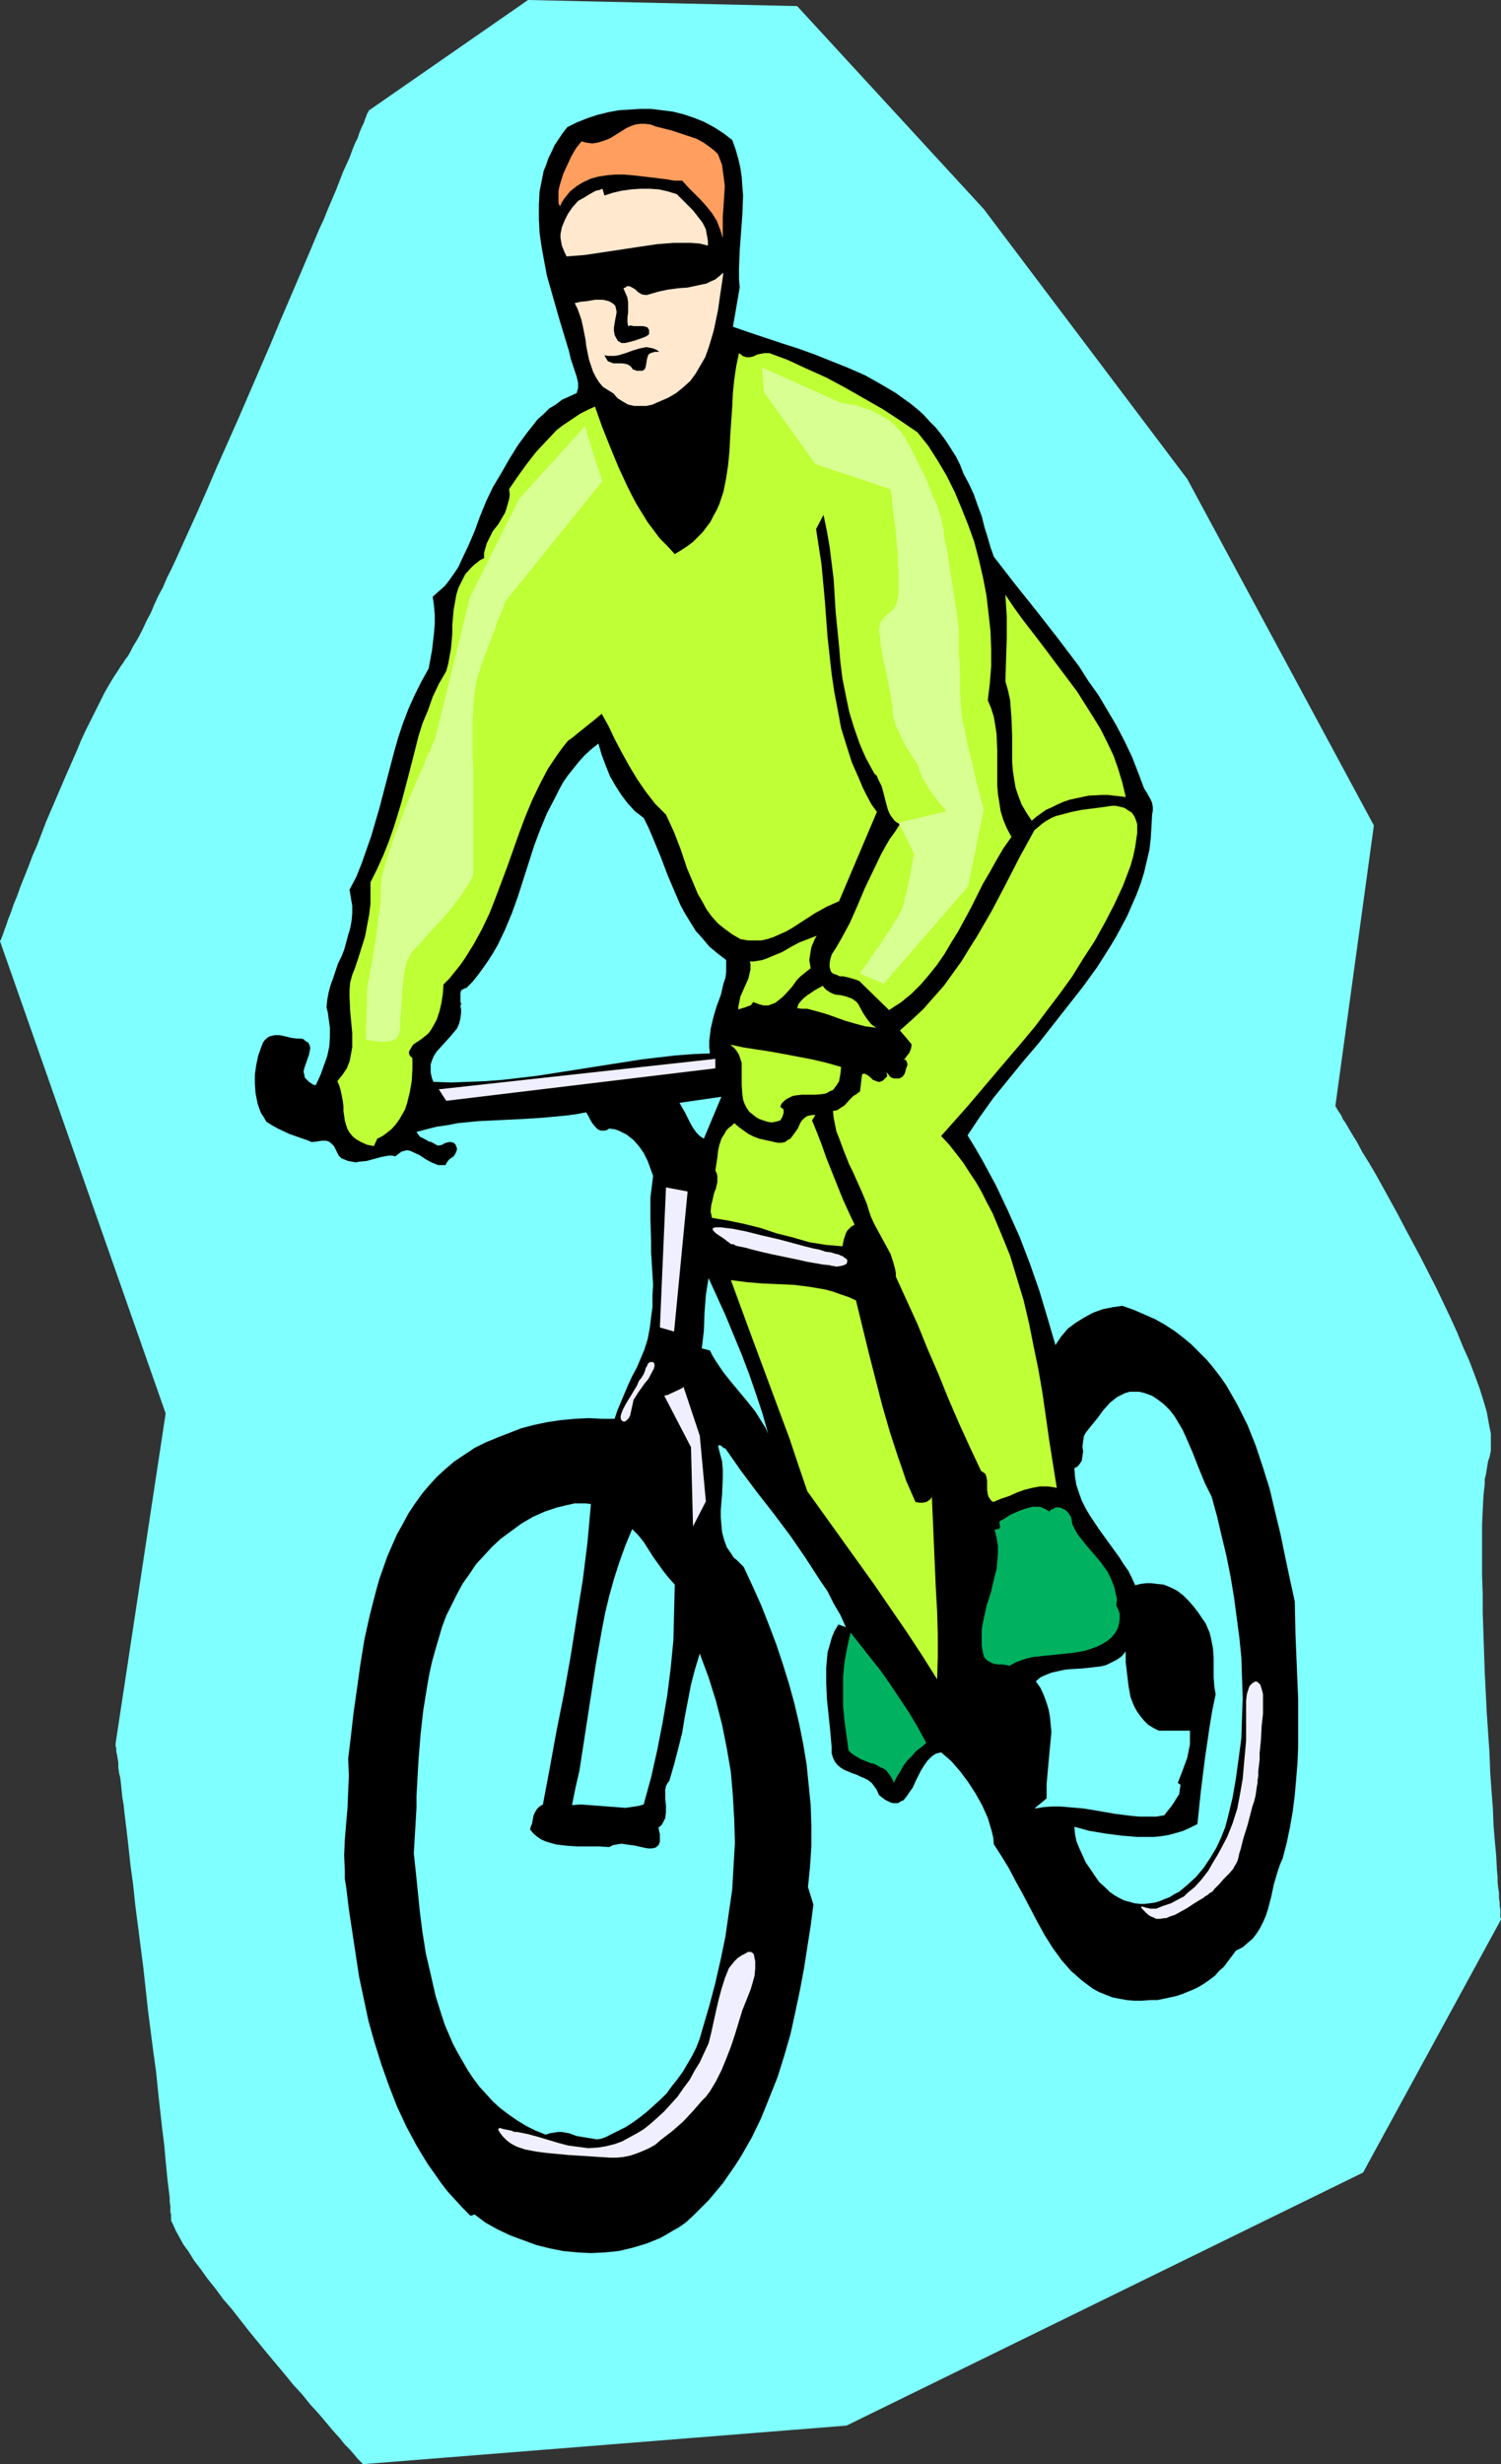
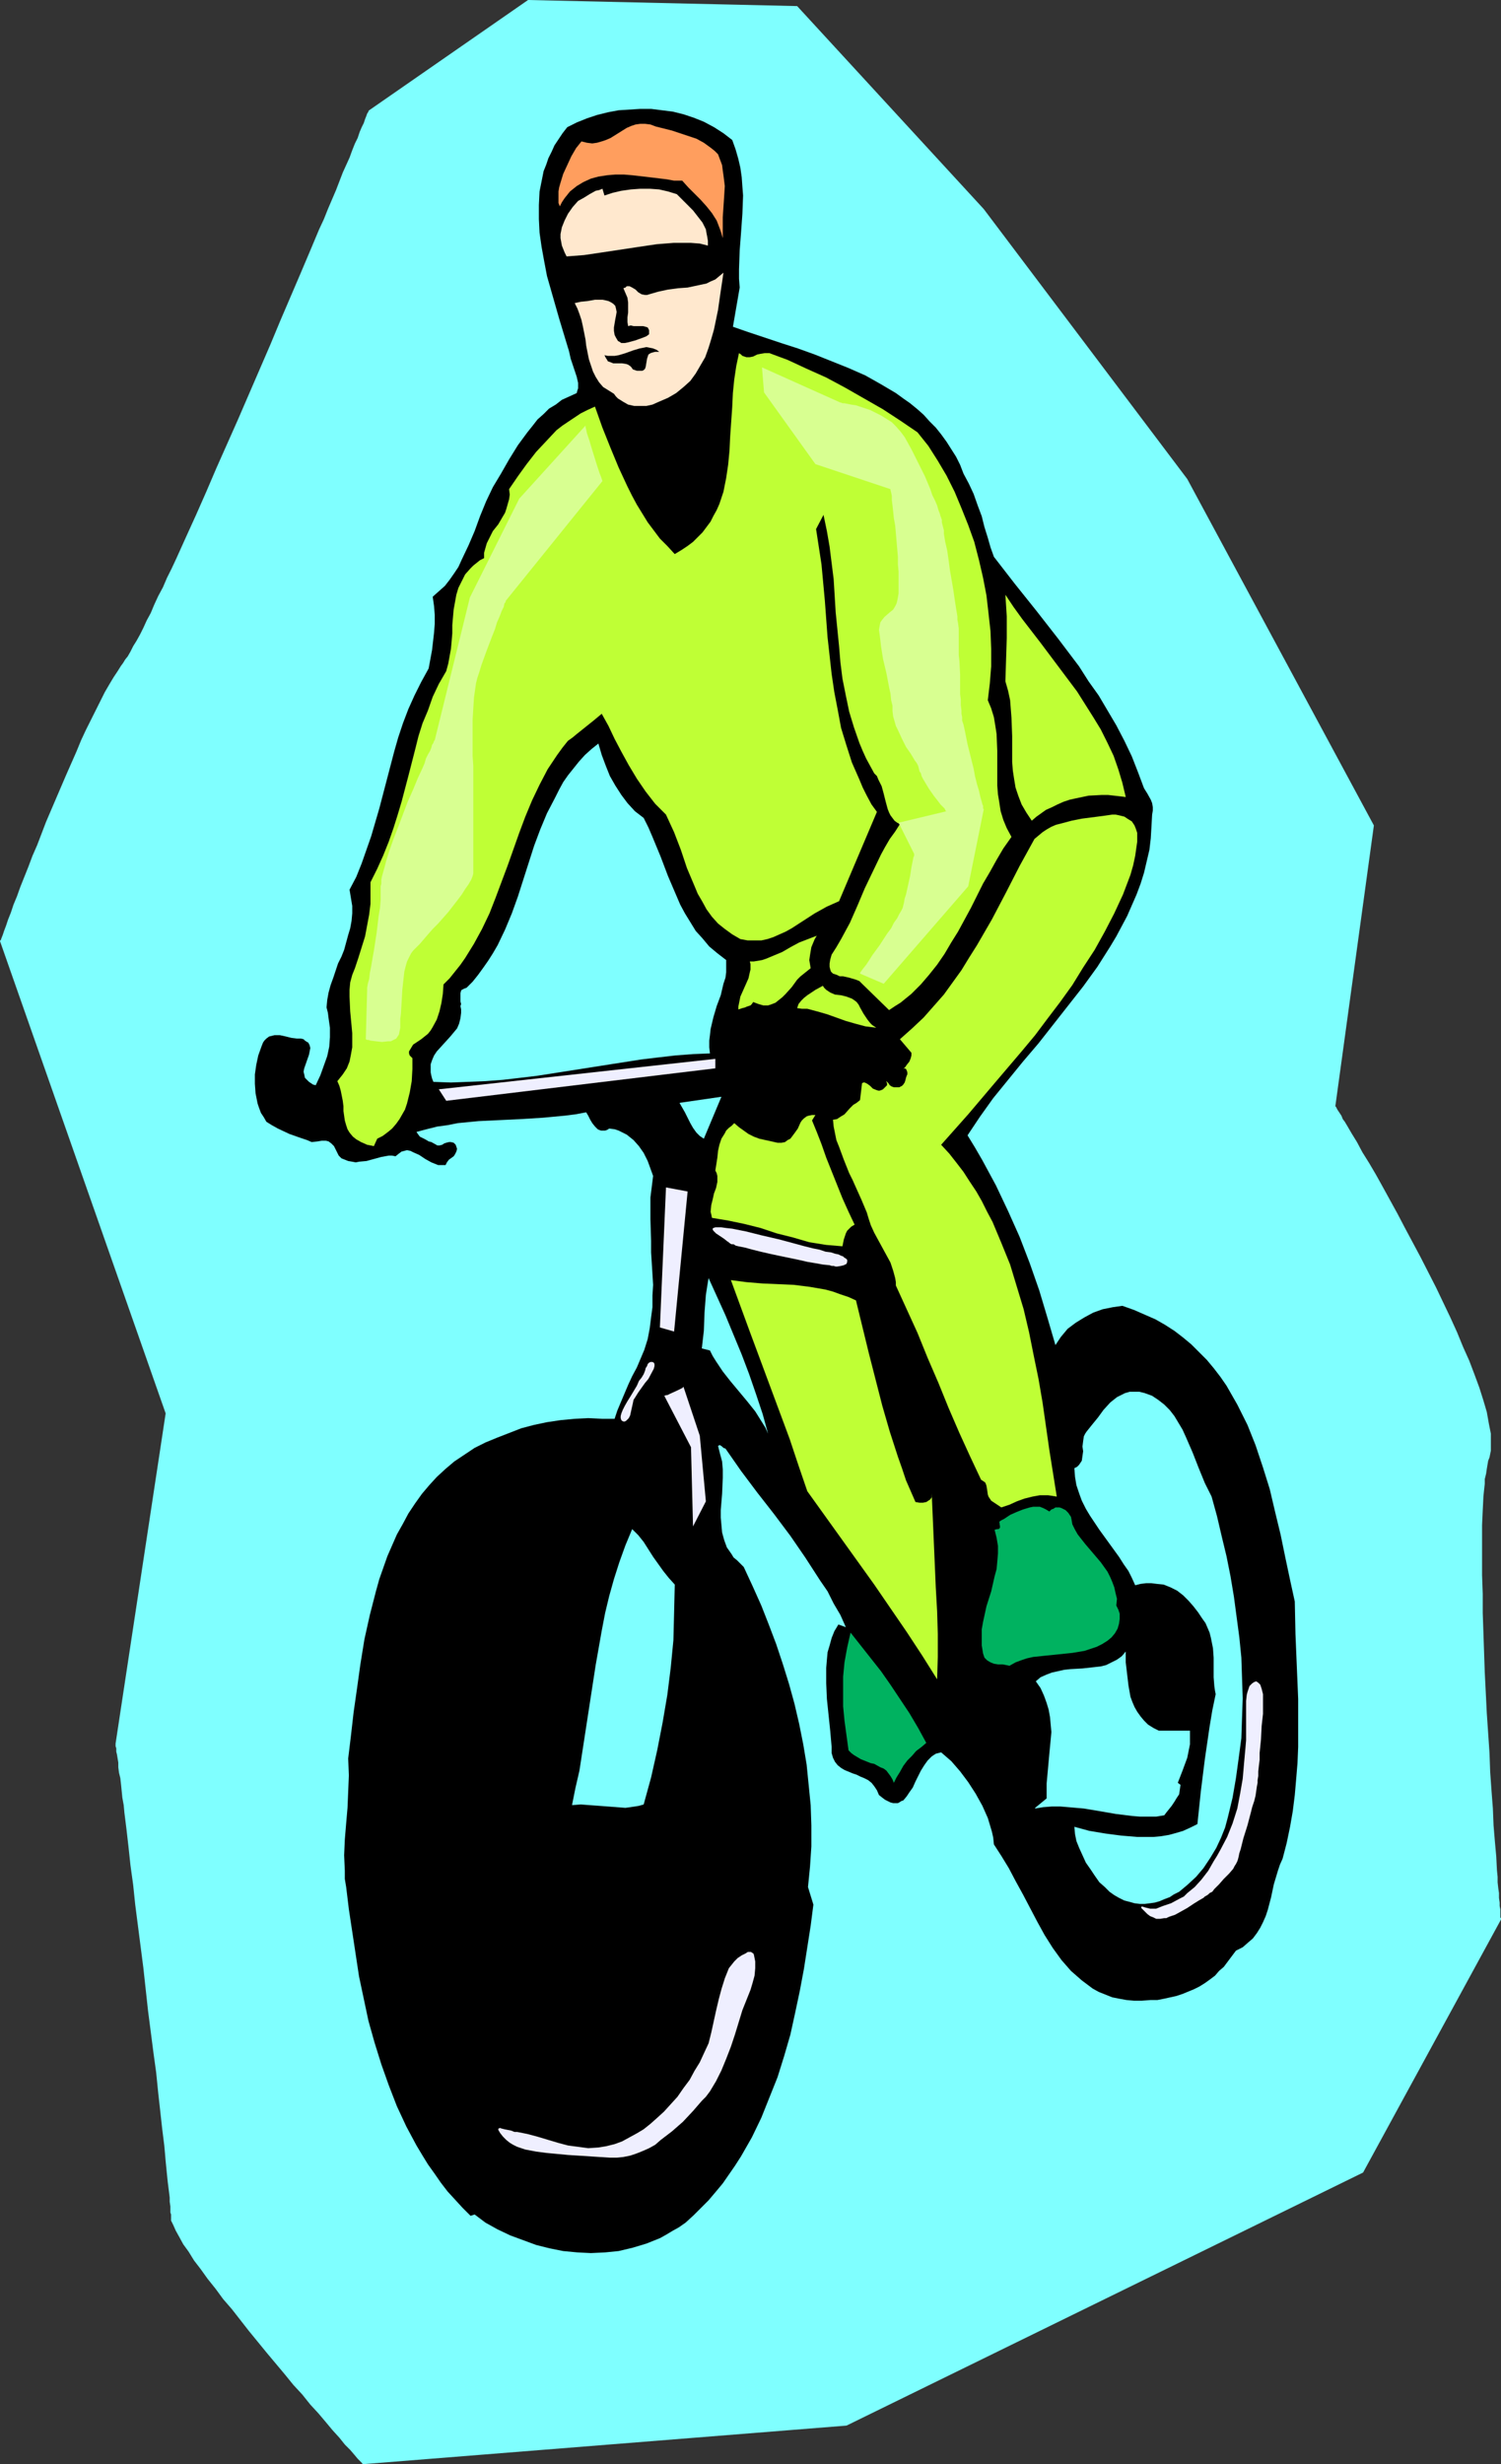
<svg xmlns="http://www.w3.org/2000/svg" xmlns:ns1="http://sodipodi.sourceforge.net/DTD/sodipodi-0.dtd" xmlns:ns2="http://www.inkscape.org/namespaces/inkscape" version="1.0" width="94.894mm" height="155.711mm" id="svg33" ns1:docname="Mountain Bike 4.wmf">
  <rect width="100%" height="100%" fill="#333333" stroke="none" />
  <ns1:namedview id="namedview33" pagecolor="#ffffff" bordercolor="#000000" borderopacity="0.25" ns2:showpageshadow="2" ns2:pageopacity="0.0" ns2:pagecheckerboard="0" ns2:deskcolor="#d1d1d1" ns2:document-units="mm" />
  <defs id="defs1">
    <pattern id="WMFhbasepattern" patternUnits="userSpaceOnUse" width="6" height="6" x="0" y="0" />
  </defs>
  <path style="fill:#7fffff;fill-opacity:1;fill-rule:evenodd;stroke:none" d="M 88.209,26.339 126.175,0 l 64.299,1.454 44.589,48.477 48.628,64.475 44.589,82.735 -9.209,67.06 0.162,0.162 v 0 l 0.323,0.646 0.646,0.97 0.323,0.485 0.323,0.808 0.485,0.646 0.485,0.808 1.131,1.939 1.292,2.101 1.292,2.424 1.616,2.585 1.616,2.747 1.616,2.909 1.777,3.232 1.777,3.232 1.777,3.393 3.716,6.948 3.716,7.272 3.393,7.11 1.616,3.555 1.454,3.555 1.454,3.232 1.292,3.393 1.131,3.07 0.969,3.07 0.808,2.747 0.485,2.747 0.485,2.424 v 1.131 0.97 0.97 0.97 l -0.162,0.808 -0.162,0.808 -0.323,0.808 -0.162,0.97 -0.162,0.97 -0.162,1.131 -0.323,1.293 v 1.131 l -0.162,1.454 -0.162,1.616 -0.162,3.232 -0.162,3.555 v 3.717 8.241 l 0.162,4.525 v 4.525 l 0.162,4.686 0.323,9.534 0.485,9.695 0.646,9.534 0.162,4.525 0.323,4.525 0.323,4.201 0.162,4.04 0.323,3.878 0.323,3.555 0.162,3.232 0.162,1.616 v 1.293 l 0.162,1.454 0.162,1.131 v 1.131 l 0.162,1.131 v 0.808 l 0.162,0.808 v 0.808 0.646 0.485 l 0.162,0.162 v 0.323 l -32.957,60.435 -123.428,60.435 -115.512,9.211 H 86.594 v -0.162 l -0.162,-0.162 -0.323,-0.323 -0.162,-0.162 -0.485,-0.485 -0.808,-0.97 -0.969,-1.131 -1.292,-1.293 -1.292,-1.616 -1.616,-1.778 -1.616,-1.939 -1.777,-2.101 -1.939,-2.101 -1.939,-2.424 -2.1,-2.262 -2.1,-2.585 -4.2,-5.009 -4.362,-5.333 -4.039,-5.171 -2.1,-2.424 -1.777,-2.424 -1.939,-2.424 -1.616,-2.262 -1.616,-2.101 -1.292,-2.101 -1.292,-1.778 -0.969,-1.778 -0.808,-1.454 -0.646,-1.454 -0.485,-0.97 v -0.485 -0.485 -0.485 l -0.162,-0.485 v -0.646 -0.808 l -0.162,-1.131 v -0.97 l -0.162,-1.293 -0.162,-1.293 -0.162,-1.293 -0.162,-1.616 -0.162,-1.616 -0.162,-1.616 -0.162,-1.939 -0.162,-1.778 -0.485,-3.878 -0.485,-4.363 -0.485,-4.363 -0.485,-4.848 -0.646,-4.686 -0.646,-5.009 -0.646,-5.009 -1.131,-10.342 -1.292,-10.019 -0.646,-5.009 -0.485,-4.686 -0.646,-4.686 -0.485,-4.525 -0.485,-4.201 -0.485,-3.878 -0.162,-1.778 -0.323,-1.778 -0.162,-1.616 -0.162,-1.616 -0.162,-1.454 -0.323,-1.293 -0.162,-1.293 v -1.131 l -0.162,-0.97 -0.162,-0.97 -0.162,-0.646 v -0.808 l -0.162,-0.485 v -0.323 -0.323 0 L 39.581,337.564 0,224.773 v -0.162 h 0.162 l 0.162,-0.485 0.323,-0.808 0.323,-0.97 0.485,-1.293 0.485,-1.454 0.646,-1.616 0.646,-1.939 0.808,-1.939 0.808,-2.262 0.969,-2.424 0.969,-2.424 0.969,-2.585 1.131,-2.585 2.1,-5.494 4.847,-11.311 2.423,-5.494 1.131,-2.747 1.131,-2.424 1.292,-2.585 1.131,-2.262 1.131,-2.262 0.969,-1.939 1.131,-1.939 0.969,-1.616 0.969,-1.454 0.808,-1.293 0.485,-0.646 0.485,-0.808 0.646,-0.808 0.646,-1.131 0.646,-1.293 0.808,-1.293 0.808,-1.454 0.808,-1.616 0.808,-1.778 0.969,-1.778 0.808,-1.939 0.969,-2.101 1.131,-2.101 0.969,-2.262 1.131,-2.262 1.131,-2.424 2.262,-5.009 2.423,-5.333 2.423,-5.494 2.423,-5.656 2.585,-5.817 2.585,-5.817 5.17,-11.958 2.585,-5.979 2.423,-5.817 2.423,-5.656 2.423,-5.656 2.262,-5.333 2.1,-5.009 1.131,-2.424 0.969,-2.424 0.969,-2.262 0.969,-2.262 0.808,-2.101 0.808,-2.101 0.808,-1.778 0.808,-1.778 0.646,-1.778 0.646,-1.616 0.646,-1.293 0.485,-1.454 0.485,-1.131 0.485,-0.97 0.323,-0.97 0.323,-0.808 0.162,-0.485 0.323,-0.485 v -0.162 z" id="path1" />
  <path style="fill:#000000;fill-opacity:1;fill-rule:evenodd;stroke:none" d="m 113.412,528.888 -0.969,0.323 -1.939,-1.939 -1.777,-1.939 -1.777,-1.939 -1.616,-2.101 -1.454,-2.101 -1.616,-2.262 -1.292,-2.101 -1.454,-2.424 -2.423,-4.525 -2.262,-4.848 -1.939,-5.009 -1.777,-5.009 -1.616,-5.171 -1.454,-5.171 -1.131,-5.333 -1.131,-5.332 -0.808,-5.333 -0.808,-5.333 -0.808,-5.333 -0.646,-5.332 -0.323,-1.939 v -1.939 l -0.162,-3.717 0.162,-3.717 0.323,-3.878 0.323,-3.717 0.162,-3.878 0.162,-3.878 -0.162,-4.04 0.646,-5.333 0.646,-5.656 0.808,-5.656 0.808,-5.817 0.969,-5.979 1.292,-5.817 1.454,-5.656 0.808,-2.909 0.969,-2.747 0.969,-2.747 1.131,-2.585 1.131,-2.585 1.454,-2.585 1.292,-2.424 1.616,-2.424 1.616,-2.262 1.777,-2.101 1.777,-1.939 2.1,-1.939 2.1,-1.778 2.423,-1.616 2.423,-1.616 2.585,-1.293 2.746,-1.131 2.908,-1.131 2.908,-1.131 3.07,-0.808 3.07,-0.646 3.231,-0.485 3.393,-0.323 3.231,-0.162 3.231,0.162 h 3.07 l 0.646,-1.939 0.808,-1.939 1.777,-4.201 0.969,-2.101 1.131,-2.101 1.777,-4.201 0.808,-2.585 0.485,-2.585 0.323,-2.585 0.323,-2.424 v -2.747 l 0.162,-2.585 -0.323,-5.171 -0.162,-2.585 v -2.747 l -0.162,-5.171 v -2.585 -2.585 l 0.323,-2.585 0.323,-2.585 -0.646,-1.778 -0.646,-1.778 -0.969,-1.939 -1.131,-1.616 -1.292,-1.454 -1.616,-1.293 -0.969,-0.485 -0.969,-0.485 -0.969,-0.323 -1.292,-0.162 -0.485,0.323 -0.485,0.162 h -0.485 -0.485 l -0.485,-0.162 -0.323,-0.162 -0.646,-0.646 -0.646,-0.808 -0.485,-0.808 -0.485,-0.97 -0.485,-0.808 -2.585,0.485 -2.585,0.323 -5.17,0.485 -5.17,0.323 -10.178,0.485 -5.008,0.485 -2.423,0.485 -2.423,0.323 -2.585,0.646 -2.423,0.646 0.323,0.485 0.485,0.646 0.646,0.323 0.646,0.323 0.808,0.485 0.646,0.162 1.454,0.808 h 0.485 l 0.646,-0.162 0.485,-0.323 0.485,-0.162 0.646,-0.162 h 0.485 l 0.646,0.162 0.485,0.485 0.162,0.485 0.162,0.485 -0.162,0.646 -0.323,0.646 -0.323,0.485 -1.131,0.808 -0.485,0.646 -0.323,0.646 h -0.969 -0.808 l -0.808,-0.323 -0.808,-0.323 -1.454,-0.808 -1.454,-0.97 -1.454,-0.646 -0.646,-0.323 -0.808,-0.162 -0.646,0.162 -0.646,0.162 -0.646,0.485 -0.808,0.646 -0.808,-0.162 h -0.808 l -1.777,0.323 -3.554,0.97 -1.777,0.162 -0.808,0.162 -0.808,-0.162 -0.969,-0.162 -0.808,-0.323 -0.808,-0.323 -0.646,-0.646 -0.646,-1.293 -0.485,-0.97 -0.646,-0.646 -0.646,-0.485 -0.646,-0.162 h -0.969 l -0.969,0.162 -1.454,0.162 -1.131,-0.485 -1.454,-0.485 -2.746,-0.97 -2.746,-1.293 -1.454,-0.808 -1.292,-0.808 -0.646,-1.131 -0.646,-0.97 -0.485,-1.293 -0.323,-0.97 -0.485,-2.424 -0.162,-2.262 v -2.262 l 0.323,-2.262 0.485,-2.262 0.808,-2.262 0.323,-0.808 0.323,-0.485 0.485,-0.485 0.646,-0.485 0.646,-0.162 0.646,-0.162 h 1.292 l 1.454,0.323 1.292,0.323 1.292,0.162 h 0.969 l 0.646,0.162 0.323,0.323 0.485,0.323 0.323,0.162 0.323,0.646 0.162,0.646 -0.162,0.808 -0.162,0.808 -1.131,3.232 -0.162,0.808 0.162,0.646 0.162,0.808 0.646,0.646 0.323,0.323 0.485,0.323 0.485,0.323 0.646,0.162 1.131,-2.424 0.808,-2.262 0.808,-2.262 0.485,-2.262 0.162,-2.262 v -2.262 l -0.323,-2.262 -0.162,-1.293 -0.323,-1.293 0.162,-1.778 0.323,-1.778 0.485,-1.778 0.646,-1.778 1.131,-3.393 0.808,-1.616 0.646,-1.616 0.969,-3.555 0.485,-1.616 0.323,-1.778 0.162,-1.778 v -1.778 l -0.323,-1.939 -0.323,-1.939 1.616,-3.07 1.292,-3.232 1.131,-3.232 1.131,-3.232 1.939,-6.625 1.777,-6.787 1.777,-6.787 0.969,-3.393 1.131,-3.393 1.292,-3.393 1.454,-3.232 1.616,-3.232 1.777,-3.232 0.808,-4.363 0.485,-4.201 0.162,-2.101 v -2.101 l -0.162,-2.101 -0.323,-2.262 1.454,-1.293 1.454,-1.293 1.131,-1.454 1.131,-1.616 0.969,-1.454 0.808,-1.778 1.616,-3.393 1.454,-3.393 1.292,-3.555 1.454,-3.555 1.616,-3.393 1.939,-3.232 1.939,-3.393 2.1,-3.393 2.262,-3.07 1.292,-1.616 1.131,-1.454 1.454,-1.293 1.292,-1.293 1.616,-0.97 1.454,-1.131 1.777,-0.808 1.777,-0.808 0.162,-0.646 0.162,-0.485 v -1.293 l -0.323,-1.454 -0.485,-1.454 -0.485,-1.454 -0.485,-1.454 -0.323,-1.454 -0.162,-0.646 -0.162,-0.485 -2.1,-6.948 -1.939,-6.787 -0.969,-3.393 -0.646,-3.393 -0.646,-3.555 -0.485,-3.393 -0.162,-3.232 v -3.393 l 0.162,-3.232 0.646,-3.232 0.323,-1.616 0.646,-1.616 0.485,-1.454 0.808,-1.616 0.646,-1.454 0.969,-1.454 0.969,-1.454 1.131,-1.454 2.262,-1.131 2.423,-0.97 2.423,-0.808 2.585,-0.646 2.585,-0.485 2.585,-0.162 2.585,-0.162 h 2.585 l 2.585,0.323 2.585,0.323 2.585,0.646 2.423,0.808 2.423,0.97 2.423,1.293 2.262,1.454 2.1,1.616 0.808,2.262 0.646,2.262 0.485,2.101 0.323,2.262 0.162,2.262 0.162,2.101 -0.162,4.363 -0.323,4.525 -0.323,4.201 -0.162,4.525 v 2.262 l 0.162,2.101 -1.616,9.372 3.716,1.293 3.877,1.293 3.877,1.293 4.039,1.293 4.039,1.454 4.039,1.616 4.039,1.616 4.039,1.778 3.716,2.101 3.554,2.101 1.777,1.293 1.616,1.131 1.777,1.454 1.454,1.293 1.454,1.616 1.454,1.454 1.292,1.616 1.292,1.778 1.131,1.778 1.131,1.778 0.969,1.939 0.808,2.101 1.292,2.424 1.131,2.424 0.969,2.747 0.969,2.585 0.646,2.585 0.808,2.585 0.646,2.262 0.808,2.262 5.008,6.464 5.17,6.464 5.17,6.625 5.008,6.625 2.262,3.555 2.423,3.393 2.1,3.555 2.1,3.555 1.939,3.717 1.777,3.717 1.454,3.717 1.454,3.878 0.808,1.293 0.808,1.454 0.323,0.808 0.162,0.97 v 0.808 l -0.162,0.97 -0.162,2.909 -0.162,2.747 -0.323,2.747 -0.646,2.747 -0.646,2.747 -0.808,2.585 -0.969,2.585 -1.131,2.585 -1.131,2.585 -1.292,2.424 -1.292,2.424 -1.454,2.424 -3.07,4.848 -3.393,4.686 -3.554,4.525 -3.554,4.525 -3.554,4.525 -3.716,4.363 -3.554,4.363 -3.554,4.363 -3.231,4.525 -2.908,4.363 1.777,2.909 1.777,3.07 3.231,5.979 2.908,6.14 2.746,6.14 2.423,6.302 2.262,6.464 1.939,6.464 1.939,6.625 0.646,-0.97 0.646,-0.97 0.808,-0.97 0.808,-0.97 1.939,-1.454 2.1,-1.293 2.1,-1.131 2.262,-0.808 2.423,-0.485 2.262,-0.323 2.746,0.97 2.585,1.131 2.585,1.131 2.262,1.293 2.262,1.454 2.1,1.616 1.939,1.616 1.939,1.939 1.777,1.778 1.616,1.939 1.616,2.101 1.454,2.101 1.292,2.262 1.292,2.262 2.423,4.848 0.969,2.424 0.969,2.424 1.777,5.332 1.616,5.171 1.292,5.494 1.292,5.333 1.131,5.494 1.131,5.333 1.131,5.171 0.162,7.756 0.323,7.756 0.323,7.756 v 7.756 3.717 l -0.162,3.878 -0.323,3.878 -0.323,3.717 -0.485,3.878 -0.646,3.717 -0.808,3.878 -0.969,3.717 -0.646,1.454 -0.485,1.454 -0.969,3.232 -0.646,3.07 -0.808,3.07 -0.485,1.454 -0.646,1.454 -0.646,1.293 -0.808,1.293 -0.969,1.293 -1.131,0.97 -1.292,1.131 -1.616,0.808 -0.969,1.293 -0.969,1.293 -0.969,1.293 -1.131,0.97 -0.969,1.131 -1.292,0.97 -1.131,0.808 -1.292,0.808 -1.292,0.646 -2.746,1.131 -1.454,0.485 -1.454,0.323 -1.454,0.323 -1.616,0.323 h -1.616 l -2.1,0.162 h -1.939 l -1.777,-0.162 -1.777,-0.323 -1.616,-0.323 -1.616,-0.646 -1.616,-0.646 -1.454,-0.808 -1.292,-0.97 -1.292,-0.97 -1.292,-1.131 -1.292,-1.131 -1.131,-1.293 -1.131,-1.293 -2.1,-2.909 -1.939,-3.07 -1.777,-3.232 -3.393,-6.464 -1.777,-3.232 -1.616,-3.07 -1.777,-2.909 -1.777,-2.747 -0.162,-1.616 -0.323,-1.454 -0.485,-1.616 -0.485,-1.616 -1.292,-2.909 -1.616,-2.909 -1.777,-2.747 -1.939,-2.585 -2.1,-2.424 -2.423,-2.101 -0.646,0.162 -0.646,0.162 -0.485,0.323 -0.485,0.323 -0.969,0.97 -0.808,1.131 -0.808,1.293 -1.292,2.585 -0.646,1.454 -0.808,1.131 -0.646,0.97 -0.808,0.97 -0.485,0.162 -0.485,0.323 -0.323,0.162 h -0.646 -0.485 l -0.646,-0.162 -0.646,-0.323 -0.646,-0.323 -0.646,-0.485 -0.808,-0.646 -0.485,-1.131 -0.646,-0.97 -0.646,-0.808 -0.808,-0.646 -0.969,-0.485 -0.808,-0.323 -0.969,-0.485 -0.969,-0.323 -1.939,-0.808 -0.808,-0.485 -0.808,-0.646 -0.646,-0.808 -0.485,-0.97 -0.323,-1.131 v -0.646 -0.808 l -0.323,-3.717 -0.808,-7.756 -0.162,-3.717 v -3.717 l 0.162,-1.939 0.162,-1.778 0.485,-1.616 0.485,-1.778 0.646,-1.616 0.969,-1.616 1.777,0.646 -1.292,-2.909 -1.616,-2.747 -1.454,-2.909 -1.777,-2.585 -3.554,-5.494 -3.554,-5.171 -3.877,-5.171 -4.039,-5.171 -3.877,-5.171 -3.716,-5.333 -0.485,-0.162 -0.323,-0.323 -0.485,-0.323 h -0.162 l -0.323,0.162 0.485,1.939 0.485,1.778 0.162,1.939 v 1.939 l -0.162,3.878 -0.323,3.878 v 1.778 l 0.162,1.778 0.162,1.778 0.485,1.778 0.646,1.778 1.131,1.616 0.485,0.808 0.808,0.646 0.808,0.808 0.808,0.808 2.1,4.525 2.1,4.686 1.777,4.525 1.777,4.686 1.616,4.848 1.454,4.686 1.292,4.686 1.131,4.848 0.969,4.848 0.808,4.848 0.485,4.848 0.485,4.848 0.162,4.848 v 5.009 l -0.323,4.848 -0.485,4.848 1.292,4.201 -0.646,5.009 -0.808,5.171 -0.808,5.171 -0.969,5.171 -1.131,5.333 -1.131,5.171 -1.454,5.009 -1.616,5.171 -1.939,4.848 -1.939,4.848 -2.262,4.686 -1.292,2.262 -1.292,2.262 -1.454,2.262 -1.454,2.101 -1.454,2.101 -1.616,1.939 -1.777,2.101 -1.777,1.778 -1.777,1.778 -1.939,1.778 -1.616,1.131 -1.454,0.808 -1.616,0.97 -1.454,0.808 -1.616,0.646 -1.616,0.646 -3.231,0.97 -3.393,0.808 -3.231,0.323 -3.393,0.162 -3.231,-0.162 -3.393,-0.323 -3.231,-0.646 -3.231,-0.808 -3.07,-1.131 -3.07,-1.131 -3.07,-1.454 -2.908,-1.616 z" id="path2" />
-   <path style="fill:#7fffff;fill-opacity:1;fill-rule:evenodd;stroke:none" d="m 130.375,509.82 -2.423,-0.97 -2.262,-1.131 -2.1,-1.293 -2.1,-1.454 -1.939,-1.454 -1.777,-1.616 -1.616,-1.778 -1.616,-1.778 -1.454,-1.939 -1.292,-1.939 -2.423,-4.201 -1.131,-2.101 -0.969,-2.262 -0.969,-2.262 -0.808,-2.424 -1.454,-4.686 -1.131,-5.009 -1.131,-4.848 -0.808,-5.009 -0.646,-5.009 -0.485,-4.848 -0.485,-4.686 -0.485,-4.525 0.323,-5.332 0.323,-5.494 v -2.909 l 0.162,-2.747 0.323,-5.817 0.485,-5.979 0.646,-5.817 0.969,-5.979 0.485,-2.747 0.646,-2.909 0.808,-2.909 0.808,-2.747 0.808,-2.747 0.969,-2.585 1.292,-2.585 1.292,-2.585 1.292,-2.424 1.616,-2.262 1.616,-2.424 1.939,-2.101 1.939,-2.101 2.1,-1.939 2.423,-1.778 2.423,-1.778 2.746,-1.616 2.908,-1.293 2.908,-0.97 2.746,-0.646 1.454,-0.323 h 1.292 1.292 l 1.292,0.162 -0.808,9.049 -1.131,9.049 -1.454,9.049 -1.454,9.211 -1.616,9.049 -1.777,8.888 -1.616,8.888 -1.616,8.564 -0.808,0.485 -0.646,0.646 -0.485,0.808 -0.323,0.808 -0.323,1.778 -0.323,0.808 -0.162,0.646 0.808,0.97 0.969,0.808 0.969,0.646 1.131,0.485 1.131,0.323 1.131,0.323 2.585,0.323 2.585,0.162 h 2.585 2.585 l 2.423,0.162 0.969,-0.485 0.969,-0.162 0.969,-0.162 1.131,0.162 2.262,0.323 2.1,0.485 0.969,0.162 h 0.808 l 0.808,-0.162 0.485,-0.323 0.323,-0.323 0.162,-0.323 0.162,-0.485 v -0.485 -0.485 -0.808 l -0.162,-0.646 -0.162,-0.97 0.646,-0.485 0.323,-0.485 0.323,-0.646 0.323,-0.646 0.162,-1.454 v -1.454 l -0.162,-1.616 v -1.454 -0.808 l 0.162,-0.808 0.323,-0.646 0.485,-0.646 1.131,-3.878 0.969,-3.717 0.969,-3.878 0.646,-3.878 1.454,-7.595 0.969,-3.717 1.131,-3.717 2.1,5.656 1.777,5.656 1.454,5.656 1.131,5.656 0.969,5.656 0.485,5.656 0.323,5.656 0.162,5.656 -0.323,5.494 -0.323,5.656 -0.808,5.494 -0.808,5.656 -1.131,5.494 -1.292,5.656 -1.454,5.494 -1.616,5.494 -0.646,2.262 -0.808,2.101 -0.969,1.939 -1.131,1.939 -1.131,1.939 -1.292,1.778 -1.292,1.616 -1.292,1.778 -1.454,1.454 -1.616,1.454 -1.616,1.454 -1.616,1.293 -1.777,1.293 -1.777,1.131 -1.939,0.97 -1.939,0.97 -0.969,0.485 -0.969,0.323 -0.969,0.162 -0.969,-0.162 -1.939,-0.323 -1.939,-0.323 -1.777,-0.646 -1.777,-0.323 h -0.969 l -0.969,0.162 -0.969,0.162 z" id="path3" />
  <path style="fill:#7fffff;fill-opacity:1;fill-rule:evenodd;stroke:none" d="m 262.689,449.546 -1.131,-1.616 -0.969,-1.454 -1.131,-1.616 -0.808,-1.778 -0.808,-1.778 -0.646,-1.616 -0.323,-1.616 -0.162,-1.778 3.554,0.97 3.877,0.646 3.716,0.485 3.877,0.323 h 1.939 1.939 l 1.777,-0.162 1.939,-0.323 1.777,-0.485 1.616,-0.485 1.777,-0.808 1.616,-0.808 0.808,-7.756 0.969,-7.756 1.131,-7.756 0.646,-3.878 0.808,-3.878 -0.162,-0.808 -0.162,-1.131 -0.162,-2.101 v -2.262 -2.424 l -0.162,-2.262 -0.485,-2.424 -0.323,-1.293 -0.485,-1.131 -0.485,-1.131 -0.808,-1.131 -0.969,-1.454 -1.131,-1.454 -1.131,-1.293 -1.292,-1.293 -1.454,-1.131 -1.616,-0.808 -1.616,-0.646 -1.616,-0.162 -1.292,-0.162 h -1.292 l -1.292,0.162 -1.292,0.323 -0.808,-1.778 -0.808,-1.616 -1.131,-1.616 -1.131,-1.778 -4.685,-6.464 -2.262,-3.393 -0.969,-1.616 -0.969,-1.939 -0.646,-1.778 -0.646,-1.939 -0.323,-1.939 -0.162,-2.101 0.646,-0.323 0.485,-0.485 0.323,-0.485 0.323,-0.485 0.162,-1.131 0.162,-1.131 -0.162,-1.131 0.162,-1.293 0.162,-1.131 0.323,-0.646 0.323,-0.485 1.292,-1.616 1.454,-1.778 1.292,-1.778 1.616,-1.778 0.808,-0.646 0.808,-0.646 0.969,-0.485 0.969,-0.485 1.131,-0.323 h 0.969 1.292 l 1.292,0.323 1.777,0.646 1.454,0.97 1.454,1.131 1.292,1.293 1.131,1.454 0.969,1.616 0.969,1.616 0.808,1.778 1.616,3.717 1.454,3.717 1.454,3.555 0.808,1.616 0.808,1.616 1.292,4.686 1.131,4.848 1.131,4.686 0.969,4.848 0.808,4.848 0.646,4.848 0.646,4.848 0.485,4.848 0.162,4.848 0.162,4.848 -0.162,4.686 -0.162,4.848 -0.646,4.848 -0.646,4.686 -0.808,4.686 -1.131,4.686 -0.646,2.424 -0.969,2.424 -1.131,2.424 -1.454,2.424 -1.616,2.424 -1.777,2.101 -2.1,1.939 -1.939,1.616 -1.292,0.646 -0.969,0.646 -1.292,0.485 -1.131,0.485 -1.131,0.323 -1.131,0.162 -1.292,0.162 h -1.131 l -1.292,-0.162 -1.131,-0.323 -1.292,-0.323 -1.292,-0.646 -1.131,-0.646 -1.131,-0.808 -1.131,-1.131 z" id="path4" />
  <path style="fill:#7fffff;fill-opacity:1;fill-rule:evenodd;stroke:none" d="m 247.342,431.771 2.746,-2.262 v -1.778 -1.778 l 0.323,-3.555 0.323,-3.555 0.323,-3.393 0.162,-1.778 -0.162,-1.778 -0.162,-1.778 -0.323,-1.778 -0.485,-1.616 -0.646,-1.778 -0.808,-1.778 -1.131,-1.616 1.131,-0.97 1.454,-0.646 1.292,-0.485 1.454,-0.323 1.454,-0.323 1.454,-0.162 2.908,-0.162 2.908,-0.323 1.454,-0.162 1.292,-0.323 1.292,-0.646 1.292,-0.646 1.131,-0.808 0.969,-1.131 v 2.585 l 0.323,2.747 0.323,2.747 0.485,2.747 0.485,1.293 0.485,1.131 0.646,1.131 0.808,1.131 0.808,0.97 0.969,0.97 1.292,0.808 1.292,0.646 h 7.432 v 1.616 1.616 l -0.323,1.616 -0.323,1.616 -1.131,3.07 -1.131,2.909 0.646,0.485 -0.162,1.131 -0.162,1.131 -0.646,0.97 -0.485,0.808 -0.646,0.97 -0.646,0.808 -0.646,0.808 -0.485,0.646 -1.939,0.323 h -1.939 -1.939 l -1.939,-0.162 -3.877,-0.485 -3.716,-0.646 -3.877,-0.646 -3.716,-0.323 -1.939,-0.162 h -1.939 l -2.1,0.162 -1.939,0.323 z" id="path5" />
  <path style="fill:#00b260;fill-opacity:1;fill-rule:evenodd;stroke:none" d="m 202.752,418.036 -0.485,-3.555 -0.485,-3.555 -0.323,-3.393 v -3.555 -3.555 l 0.323,-3.393 0.646,-3.555 0.808,-3.555 2.423,3.07 2.423,3.07 2.423,3.07 2.262,3.232 2.262,3.393 2.262,3.393 2.1,3.555 1.939,3.555 -1.131,0.97 -1.292,0.97 -0.969,1.131 -1.131,1.131 -0.969,1.293 -0.808,1.454 -0.808,1.293 -0.646,1.293 -0.323,-0.808 -0.485,-0.808 -0.485,-0.646 -0.485,-0.646 -0.646,-0.485 -0.808,-0.323 -1.454,-0.808 -0.808,-0.162 -0.808,-0.323 -1.616,-0.646 -1.616,-0.97 -0.646,-0.485 z" id="path6" />
  <path style="fill:#7fffff;fill-opacity:1;fill-rule:evenodd;stroke:none" d="m 136.676,431.125 0.808,-4.04 0.969,-4.201 1.292,-8.403 2.585,-16.805 1.454,-8.241 0.808,-4.201 0.969,-4.04 1.131,-4.04 1.292,-4.04 1.454,-4.04 1.616,-3.878 1.454,1.454 1.292,1.616 2.262,3.555 2.423,3.393 1.292,1.616 1.454,1.616 -0.162,6.625 -0.162,6.625 -0.646,6.625 -0.808,6.464 -1.131,6.625 -1.292,6.625 -1.454,6.464 -1.777,6.464 -1.131,0.323 -0.969,0.162 -2.262,0.323 -2.1,-0.162 -2.1,-0.162 -2.1,-0.162 -2.262,-0.162 -2.1,-0.162 z" id="path7" />
  <path style="fill:#00b260;fill-opacity:1;fill-rule:evenodd;stroke:none" d="m 234.902,394.929 -0.323,-1.939 v -1.939 -1.939 l 0.323,-1.778 0.808,-3.717 1.131,-3.555 0.808,-3.555 0.485,-1.778 0.162,-1.778 0.162,-1.939 v -1.778 l -0.323,-1.939 -0.485,-1.939 0.646,-0.162 h 0.323 l 0.323,-0.323 v -0.323 l -0.162,-1.131 0.485,-0.323 0.646,-0.323 1.454,-0.97 1.454,-0.646 1.616,-0.646 1.616,-0.485 0.808,-0.162 h 0.808 0.808 l 0.808,0.323 0.646,0.323 0.808,0.485 0.485,-0.485 0.485,-0.162 0.485,-0.323 h 0.485 0.485 l 0.485,0.162 0.969,0.485 0.646,0.646 0.646,0.97 0.162,0.808 0.162,0.97 0.646,1.293 0.646,1.131 1.777,2.262 3.716,4.363 1.616,2.262 0.646,1.293 0.485,1.131 0.485,1.293 0.323,1.454 0.323,1.293 -0.162,1.616 0.485,0.97 0.323,0.97 v 1.293 l -0.162,1.131 -0.323,1.131 -0.646,1.131 -0.808,0.97 -0.969,0.808 -1.292,0.808 -1.292,0.646 -1.454,0.485 -1.454,0.485 -2.908,0.485 -6.301,0.646 -3.07,0.323 -1.454,0.323 -1.454,0.485 -1.292,0.485 -1.454,0.808 -0.808,-0.162 -0.808,-0.162 h -1.131 l -0.969,-0.162 -0.808,-0.323 -0.808,-0.485 -0.323,-0.323 -0.323,-0.323 -0.162,-0.485 z" id="path8" />
  <path style="fill:#bfff35;fill-opacity:1;fill-rule:evenodd;stroke:none" d="m 192.897,356.147 -2.1,-6.14 -2.1,-6.302 -4.685,-12.604 -4.685,-12.604 -4.685,-12.766 3.716,0.485 3.877,0.323 3.716,0.162 3.716,0.162 3.877,0.485 3.716,0.646 1.777,0.485 1.777,0.646 1.939,0.646 1.777,0.808 3.07,12.604 1.616,6.302 1.616,6.302 1.777,6.14 1.939,5.979 0.969,2.747 0.969,2.909 1.131,2.585 1.131,2.585 0.969,0.162 h 0.808 l 0.808,-0.162 0.485,-0.323 0.485,-0.323 0.323,-0.485 v -0.485 -0.485 l 0.485,11.15 0.485,11.311 0.323,5.656 0.162,5.494 v 5.494 l -0.162,5.332 -3.554,-5.656 -3.716,-5.656 -3.877,-5.656 -3.877,-5.656 z" id="path9" />
-   <path style="fill:#bfff35;fill-opacity:1;fill-rule:evenodd;stroke:none" d="m 237.325,358.732 -0.485,-0.323 -0.323,-0.485 -0.323,-0.485 -0.162,-0.485 -0.162,-1.131 v -2.101 l -0.162,-0.97 -0.162,-0.485 -0.162,-0.323 -0.485,-0.323 -0.485,-0.323 -1.292,-2.747 -1.292,-2.747 -2.585,-5.656 -2.585,-5.979 -2.423,-5.979 -2.585,-5.979 -2.423,-5.979 -2.585,-5.656 -2.585,-5.656 v -0.808 l -0.162,-0.97 -0.485,-1.778 -0.646,-1.939 -0.969,-1.778 -1.939,-3.555 -0.969,-1.778 -0.808,-1.778 -0.485,-1.454 -0.485,-1.616 -1.292,-3.07 -1.454,-3.232 -0.646,-1.454 -0.808,-1.616 -1.292,-3.232 -1.131,-3.07 -0.646,-1.616 -0.323,-1.616 -0.323,-1.616 -0.162,-1.616 0.969,-0.162 0.969,-0.646 0.808,-0.485 1.292,-1.454 0.808,-0.808 0.808,-0.485 0.808,-0.646 0.485,-4.04 0.323,-0.162 h 0.323 l 0.646,0.323 0.646,0.485 0.646,0.646 0.808,0.323 0.485,0.162 h 0.323 l 0.485,-0.162 0.323,-0.162 0.485,-0.485 0.485,-0.485 v -0.485 l -0.162,-0.323 v 0 -0.162 l 0.162,0.162 0.323,0.323 0.323,0.485 0.485,0.323 0.485,0.162 h 0.323 0.162 0.808 l 0.646,-0.323 0.323,-0.323 0.323,-0.485 0.162,-0.485 0.162,-0.646 0.162,-0.485 0.162,-0.323 v -0.485 l -0.162,-0.485 -0.162,-0.323 -0.323,-0.162 -0.323,0.162 v 0.162 -0.162 0 l 0.485,-0.485 0.323,-0.485 0.646,-0.808 0.323,-0.808 0.162,-0.646 v -0.323 -0.323 l -2.746,-3.232 2.908,-2.585 2.746,-2.585 2.423,-2.747 2.423,-2.747 2.1,-2.909 2.1,-2.909 1.777,-2.909 1.939,-3.07 3.554,-6.14 3.393,-6.464 3.231,-6.302 3.554,-6.464 0.969,-0.808 0.969,-0.808 0.969,-0.646 1.131,-0.646 1.131,-0.485 1.292,-0.323 2.423,-0.646 2.423,-0.485 5.008,-0.646 2.262,-0.323 h 0.808 l 0.808,0.162 1.292,0.323 0.969,0.646 0.808,0.485 0.646,0.97 0.323,0.808 0.323,0.97 v 0.97 1.131 l -0.162,1.131 -0.323,2.262 -0.485,2.262 -0.323,1.131 -0.323,1.131 -1.777,4.686 -2.1,4.525 -2.262,4.363 -2.423,4.363 -2.746,4.201 -2.585,4.201 -2.908,4.04 -3.07,4.04 -2.908,3.878 -3.231,3.878 -6.462,7.595 -6.301,7.433 -6.462,7.272 1.939,2.101 1.777,2.262 1.616,2.101 1.454,2.262 1.616,2.424 1.292,2.262 1.292,2.585 1.292,2.424 2.1,5.009 2.1,5.171 1.616,5.333 1.616,5.333 1.292,5.494 1.131,5.656 1.131,5.494 0.969,5.656 1.616,11.311 1.777,11.15 -0.969,-0.162 -1.131,-0.162 h -1.939 l -1.777,0.323 -1.939,0.485 -1.777,0.646 -1.777,0.808 -1.939,0.646 z" id="path10" />
+   <path style="fill:#bfff35;fill-opacity:1;fill-rule:evenodd;stroke:none" d="m 237.325,358.732 -0.485,-0.323 -0.323,-0.485 -0.323,-0.485 -0.162,-0.485 -0.162,-1.131 l -0.162,-0.97 -0.162,-0.485 -0.162,-0.323 -0.485,-0.323 -0.485,-0.323 -1.292,-2.747 -1.292,-2.747 -2.585,-5.656 -2.585,-5.979 -2.423,-5.979 -2.585,-5.979 -2.423,-5.979 -2.585,-5.656 -2.585,-5.656 v -0.808 l -0.162,-0.97 -0.485,-1.778 -0.646,-1.939 -0.969,-1.778 -1.939,-3.555 -0.969,-1.778 -0.808,-1.778 -0.485,-1.454 -0.485,-1.616 -1.292,-3.07 -1.454,-3.232 -0.646,-1.454 -0.808,-1.616 -1.292,-3.232 -1.131,-3.07 -0.646,-1.616 -0.323,-1.616 -0.323,-1.616 -0.162,-1.616 0.969,-0.162 0.969,-0.646 0.808,-0.485 1.292,-1.454 0.808,-0.808 0.808,-0.485 0.808,-0.646 0.485,-4.04 0.323,-0.162 h 0.323 l 0.646,0.323 0.646,0.485 0.646,0.646 0.808,0.323 0.485,0.162 h 0.323 l 0.485,-0.162 0.323,-0.162 0.485,-0.485 0.485,-0.485 v -0.485 l -0.162,-0.323 v 0 -0.162 l 0.162,0.162 0.323,0.323 0.323,0.485 0.485,0.323 0.485,0.162 h 0.323 0.162 0.808 l 0.646,-0.323 0.323,-0.323 0.323,-0.485 0.162,-0.485 0.162,-0.646 0.162,-0.485 0.162,-0.323 v -0.485 l -0.162,-0.485 -0.162,-0.323 -0.323,-0.162 -0.323,0.162 v 0.162 -0.162 0 l 0.485,-0.485 0.323,-0.485 0.646,-0.808 0.323,-0.808 0.162,-0.646 v -0.323 -0.323 l -2.746,-3.232 2.908,-2.585 2.746,-2.585 2.423,-2.747 2.423,-2.747 2.1,-2.909 2.1,-2.909 1.777,-2.909 1.939,-3.07 3.554,-6.14 3.393,-6.464 3.231,-6.302 3.554,-6.464 0.969,-0.808 0.969,-0.808 0.969,-0.646 1.131,-0.646 1.131,-0.485 1.292,-0.323 2.423,-0.646 2.423,-0.485 5.008,-0.646 2.262,-0.323 h 0.808 l 0.808,0.162 1.292,0.323 0.969,0.646 0.808,0.485 0.646,0.97 0.323,0.808 0.323,0.97 v 0.97 1.131 l -0.162,1.131 -0.323,2.262 -0.485,2.262 -0.323,1.131 -0.323,1.131 -1.777,4.686 -2.1,4.525 -2.262,4.363 -2.423,4.363 -2.746,4.201 -2.585,4.201 -2.908,4.04 -3.07,4.04 -2.908,3.878 -3.231,3.878 -6.462,7.595 -6.301,7.433 -6.462,7.272 1.939,2.101 1.777,2.262 1.616,2.101 1.454,2.262 1.616,2.424 1.292,2.262 1.292,2.585 1.292,2.424 2.1,5.009 2.1,5.171 1.616,5.333 1.616,5.333 1.292,5.494 1.131,5.656 1.131,5.494 0.969,5.656 1.616,11.311 1.777,11.15 -0.969,-0.162 -1.131,-0.162 h -1.939 l -1.777,0.323 -1.939,0.485 -1.777,0.646 -1.777,0.808 -1.939,0.646 z" id="path10" />
  <path style="fill:#7fffff;fill-opacity:1;fill-rule:evenodd;stroke:none" d="m 169.633,322.536 -1.939,-0.485 0.485,-4.201 0.162,-4.363 0.323,-4.201 0.323,-2.101 0.323,-1.939 4.039,8.888 1.939,4.686 1.939,4.686 1.777,4.686 1.616,4.686 1.616,4.848 1.292,4.686 -0.646,-1.454 -0.808,-1.293 -1.616,-2.585 -1.939,-2.424 -4.039,-4.848 -1.777,-2.262 -1.616,-2.424 -0.808,-1.293 z" id="path11" />
  <path style="fill:#bfff35;fill-opacity:1;fill-rule:evenodd;stroke:none" d="m 170.118,290.864 -0.162,-0.808 -0.162,-0.646 0.162,-1.616 0.323,-1.293 0.323,-1.454 0.485,-1.293 0.323,-1.454 v -0.646 -0.808 l -0.162,-0.646 -0.323,-0.646 0.485,-3.07 0.162,-1.616 0.323,-1.454 0.485,-1.454 0.808,-1.293 0.323,-0.646 0.646,-0.646 0.646,-0.485 0.646,-0.646 1.131,0.97 1.131,0.808 1.131,0.808 1.292,0.646 1.292,0.485 1.454,0.323 2.908,0.646 h 0.969 l 0.808,-0.162 0.646,-0.485 0.646,-0.323 0.485,-0.646 0.485,-0.646 0.808,-1.131 0.646,-1.454 0.323,-0.485 0.485,-0.485 0.646,-0.485 0.485,-0.162 0.808,-0.162 h 0.808 l -0.808,1.293 1.131,2.747 1.131,2.909 1.131,3.232 1.292,3.232 2.585,6.464 1.454,3.232 1.454,3.07 -0.808,0.485 -0.485,0.485 -0.485,0.485 -0.323,0.646 -0.485,1.454 -0.323,1.616 -1.939,-0.162 -1.939,-0.162 -4.039,-0.646 -3.877,-1.131 -3.877,-0.97 -3.877,-1.293 -3.877,-0.97 -3.877,-0.808 -1.939,-0.323 z" id="path12" />
-   <path style="fill:#bfff35;fill-opacity:1;fill-rule:evenodd;stroke:none" d="m 179.004,265.494 -0.646,-0.97 -0.485,-0.97 -0.323,-0.97 -0.162,-1.131 -0.162,-2.262 v -2.101 -2.101 -1.131 l -0.323,-0.97 -0.323,-0.97 -0.485,-0.808 -0.646,-0.808 -0.969,-0.808 3.07,0.646 3.07,0.485 3.231,0.485 3.554,0.646 6.785,1.293 3.393,0.808 3.393,0.97 -0.162,1.616 -0.323,1.778 -0.485,0.808 -0.485,0.646 -0.485,0.646 -0.808,0.323 -0.808,0.485 -0.808,0.162 -1.616,0.162 h -3.393 l -1.454,0.162 -0.808,0.162 -0.646,0.323 -0.646,0.323 -0.646,0.485 -0.646,0.646 -0.323,0.808 0.485,0.323 0.323,0.323 v 0.323 0.485 l -0.323,0.97 -0.485,0.808 -1.131,0.323 -0.969,0.162 -0.969,-0.162 -0.969,-0.323 -0.969,-0.323 -0.808,-0.485 -0.808,-0.646 z" id="path13" />
  <path style="fill:#7fffff;fill-opacity:1;fill-rule:evenodd;stroke:none" d="m 162.363,263.394 10.016,-1.454 -4.2,10.019 -0.485,-0.323 -0.485,-0.323 -0.808,-0.808 -0.808,-1.131 -0.646,-1.131 -1.292,-2.585 -0.646,-1.131 z" id="path14" />
  <path style="fill:#bfff35;fill-opacity:1;fill-rule:evenodd;stroke:none" d="m 190.474,240.771 0.323,-0.97 0.646,-0.808 0.646,-0.646 0.808,-0.646 1.939,-1.293 1.777,-0.97 0.323,0.485 0.485,0.485 0.485,0.323 0.485,0.323 1.131,0.485 1.454,0.162 1.292,0.323 1.292,0.485 0.485,0.323 0.646,0.485 0.485,0.646 0.323,0.646 0.808,1.454 0.969,1.454 0.646,0.808 0.485,0.485 0.485,0.323 0.485,0.323 -1.292,-0.162 -1.292,-0.162 -2.423,-0.646 -2.262,-0.646 -2.262,-0.808 -2.262,-0.808 -2.262,-0.646 -2.423,-0.646 h -1.292 z" id="path15" />
  <path style="fill:#bfff35;fill-opacity:1;fill-rule:evenodd;stroke:none" d="m 205.983,234.953 -0.646,-0.646 -0.808,-0.323 -1.616,-0.485 -1.454,-0.323 h -0.808 l -0.646,-0.323 -0.485,-0.162 -0.485,-0.162 -0.485,-0.485 -0.162,-0.485 -0.162,-0.646 v -0.808 l 0.162,-0.97 0.323,-1.131 1.131,-1.778 1.131,-1.939 2.1,-3.878 1.777,-4.04 1.777,-4.201 1.939,-4.04 1.939,-4.04 0.969,-1.778 1.131,-1.939 1.292,-1.778 1.131,-1.778 -0.646,-0.323 -0.646,-0.485 -0.485,-0.646 -0.485,-0.646 -0.323,-0.646 -0.323,-0.808 -0.485,-1.778 -0.485,-1.939 -0.485,-1.778 -0.808,-1.616 -0.323,-0.808 -0.646,-0.646 -0.969,-1.778 -0.969,-1.778 -0.808,-1.778 -0.808,-1.939 -1.292,-3.717 -1.131,-3.717 -0.808,-3.878 -0.808,-4.04 -0.485,-3.878 -0.323,-3.878 -0.808,-8.08 -0.485,-7.918 -0.485,-3.878 -0.485,-3.878 -0.646,-3.717 -0.808,-3.878 v 0 l -1.777,3.393 0.646,4.201 0.646,4.201 0.808,8.726 0.646,8.726 0.969,8.726 0.646,4.363 0.808,4.201 0.808,4.363 1.292,4.201 1.292,4.04 1.777,4.04 0.808,1.939 0.969,1.939 1.131,2.101 1.292,1.778 v 0 l -9.047,21.33 -1.454,0.646 -1.454,0.646 -2.908,1.616 -2.746,1.778 -2.746,1.778 -1.454,0.808 -1.454,0.646 -1.454,0.646 -1.454,0.485 -1.454,0.323 h -1.616 -1.616 l -1.777,-0.323 -1.939,-1.131 -1.777,-1.293 -1.616,-1.293 -1.454,-1.616 -1.292,-1.778 -0.969,-1.778 -1.131,-1.939 -0.808,-1.939 -1.777,-4.201 -1.454,-4.363 -1.616,-4.201 -0.969,-2.101 -0.969,-2.101 -1.292,-1.293 -1.292,-1.293 -2.262,-2.909 -2.1,-3.07 -1.939,-3.232 -1.777,-3.232 -1.616,-3.07 -1.454,-3.07 -1.616,-2.909 -1.939,1.616 -4.039,3.232 -0.969,0.808 -1.131,0.808 -1.292,1.616 -1.292,1.778 -2.262,3.393 -1.939,3.717 -1.777,3.717 -1.616,3.878 -1.454,3.878 -2.746,7.756 -2.908,7.756 -1.454,3.717 -1.777,3.717 -1.939,3.555 -2.1,3.393 -1.131,1.616 -1.292,1.616 -1.292,1.616 -1.454,1.454 -0.162,2.262 -0.323,2.101 -0.485,2.101 -0.646,1.939 -0.969,1.778 -0.485,0.808 -0.646,0.808 -0.808,0.646 -0.808,0.646 -0.969,0.646 -0.969,0.646 -0.485,0.808 -0.485,0.808 v 0.485 l 0.162,0.485 0.323,0.323 0.323,0.323 v 2.585 l -0.162,2.909 -0.485,2.747 -0.323,1.293 -0.323,1.293 -0.485,1.454 -0.646,1.131 -0.646,1.131 -0.808,1.131 -0.969,1.131 -0.969,0.808 -1.292,0.97 -1.292,0.646 -0.808,1.778 -0.808,-0.162 -0.808,-0.162 -1.454,-0.646 -1.131,-0.646 -0.808,-0.646 -0.808,-0.97 -0.485,-0.808 -0.323,-0.97 -0.323,-1.131 -0.323,-2.262 v -1.131 l -0.162,-1.293 -0.485,-2.424 -0.323,-1.131 -0.485,-1.131 0.646,-0.808 0.646,-0.808 0.969,-1.454 0.646,-1.616 0.323,-1.616 0.323,-1.778 v -1.616 -1.778 l -0.162,-1.778 -0.323,-3.393 -0.162,-3.555 v -1.616 l 0.162,-1.778 0.485,-1.778 0.646,-1.616 0.808,-2.424 0.808,-2.585 0.808,-2.585 0.485,-2.585 0.485,-2.585 0.323,-2.585 v -2.585 -2.585 l 1.616,-3.232 1.454,-3.232 1.292,-3.232 1.131,-3.232 0.969,-3.07 0.969,-3.232 1.616,-6.14 1.616,-6.302 0.808,-3.232 0.969,-3.07 1.292,-3.07 1.131,-3.232 1.454,-3.07 1.777,-3.07 0.485,-1.778 0.323,-1.778 0.323,-1.778 0.162,-1.778 0.162,-1.939 v -1.939 l 0.323,-3.717 0.323,-1.778 0.323,-1.778 0.485,-1.616 0.808,-1.616 0.808,-1.616 1.292,-1.454 0.646,-0.646 1.616,-1.293 0.969,-0.485 v -1.293 l 0.323,-1.131 0.323,-1.131 0.485,-0.97 0.969,-1.939 1.292,-1.616 1.131,-1.939 0.485,-0.808 0.323,-0.97 0.323,-1.131 0.323,-1.131 0.162,-1.131 -0.162,-1.293 2.1,-3.07 2.1,-2.909 2.262,-2.909 2.423,-2.585 2.423,-2.585 1.454,-1.131 1.454,-0.97 1.454,-0.97 1.454,-0.97 1.616,-0.808 1.777,-0.808 1.777,5.009 1.939,4.848 1.939,4.686 2.1,4.525 1.131,2.262 1.131,2.101 1.292,2.101 1.292,2.101 1.454,1.939 1.454,1.939 1.777,1.778 1.777,1.939 1.616,-0.97 1.454,-0.97 1.292,-0.97 1.131,-1.131 1.131,-1.131 0.969,-1.293 0.969,-1.293 0.646,-1.293 0.808,-1.454 0.646,-1.454 0.485,-1.454 0.485,-1.454 0.646,-3.232 0.485,-3.232 0.323,-3.393 0.162,-3.393 0.485,-6.948 0.162,-3.393 0.323,-3.232 0.485,-3.232 0.646,-3.07 0.485,0.323 0.323,0.323 0.485,0.162 0.485,0.162 h 0.808 l 0.808,-0.162 0.969,-0.485 0.808,-0.162 0.969,-0.162 h 1.131 l 4.362,1.616 4.524,2.101 4.685,2.101 4.524,2.424 4.524,2.585 4.524,2.585 4.2,2.747 4.039,2.747 2.585,3.232 2.262,3.555 2.1,3.555 1.939,3.878 1.616,3.878 1.616,4.04 1.454,4.04 1.131,4.363 0.969,4.201 0.808,4.201 0.485,4.201 0.485,4.363 0.162,4.201 v 4.201 l -0.323,4.04 -0.485,4.04 0.808,1.939 0.646,2.101 0.323,1.939 0.323,2.101 0.162,4.04 v 4.04 4.201 l 0.162,2.101 0.323,1.939 0.323,2.101 0.646,2.101 0.808,1.939 1.131,2.101 -1.939,2.747 -1.616,2.747 -1.616,2.909 -1.616,2.747 -2.908,5.817 -3.07,5.656 -1.616,2.585 -1.616,2.747 -1.777,2.585 -1.939,2.424 -1.939,2.262 -2.262,2.262 -2.585,2.101 -1.292,0.808 -1.454,0.97 z" id="path16" />
  <path style="fill:#7fffff;fill-opacity:1;fill-rule:evenodd;stroke:none" d="m 103.557,258.384 -0.323,-0.808 -0.162,-0.646 -0.162,-0.808 v -0.646 -1.293 l 0.323,-0.97 0.485,-1.131 0.646,-0.97 1.616,-1.778 1.616,-1.778 0.808,-0.97 0.808,-0.97 0.485,-1.131 0.323,-1.293 0.162,-1.293 v -0.808 l -0.162,-0.808 0.162,-0.485 -0.162,-0.646 v -1.454 -0.485 l 0.162,-0.646 0.162,-0.162 0.323,-0.162 0.323,-0.162 0.485,-0.162 1.454,-1.454 1.292,-1.616 1.292,-1.778 1.131,-1.616 1.131,-1.778 1.131,-1.939 1.777,-3.717 1.616,-3.878 1.454,-4.04 2.585,-8.08 1.292,-4.04 1.454,-3.878 1.616,-3.878 1.939,-3.717 0.969,-1.939 0.969,-1.778 1.131,-1.616 1.292,-1.616 1.292,-1.616 1.454,-1.616 1.616,-1.454 1.616,-1.293 0.808,2.747 0.969,2.585 0.969,2.424 1.292,2.262 1.454,2.262 1.454,1.939 1.777,1.939 2.1,1.616 1.131,2.262 0.969,2.262 1.939,4.686 1.777,4.686 1.939,4.525 0.969,2.262 1.131,2.101 1.292,2.101 1.292,2.101 1.616,1.778 1.616,1.939 1.939,1.616 2.1,1.616 v 1.454 1.454 l -0.162,1.293 -0.485,1.454 -0.646,2.747 -0.969,2.585 -0.808,2.747 -0.646,2.747 -0.162,1.454 -0.162,1.293 v 1.616 l 0.162,1.454 -4.039,0.162 -4.2,0.323 -4.2,0.485 -4.039,0.485 -8.239,1.293 -8.239,1.293 -8.239,1.293 -4.039,0.485 -4.2,0.485 -4.2,0.323 -4.039,0.162 -4.2,0.162 z" id="path17" />
  <path style="fill:#bfff35;fill-opacity:1;fill-rule:evenodd;stroke:none" d="m 176.419,241.094 v -0.646 l 0.162,-0.808 0.323,-1.616 1.292,-2.909 0.646,-1.454 0.323,-1.454 0.162,-0.646 v -0.646 -0.646 l -0.162,-0.646 h 0.969 l 0.969,-0.162 0.969,-0.162 0.969,-0.323 1.939,-0.808 1.939,-0.808 1.939,-1.131 2.1,-1.131 2.1,-0.808 2.1,-0.808 -0.485,0.808 -0.808,1.939 -0.162,0.97 -0.162,0.97 -0.162,1.131 0.162,0.97 0.162,0.97 -0.808,0.646 -0.808,0.646 -0.808,0.646 -0.808,0.808 -1.292,1.778 -1.454,1.616 -0.808,0.808 -0.808,0.646 -0.808,0.646 -0.808,0.323 -0.969,0.323 h -1.131 l -1.131,-0.323 -1.292,-0.485 -0.323,0.485 -0.323,0.323 -0.969,0.323 -0.323,0.162 -0.646,0.162 z" id="path18" />
  <path style="fill:#bfff35;fill-opacity:1;fill-rule:evenodd;stroke:none" d="m 246.534,196.01 -1.292,-1.939 -1.131,-1.939 -0.808,-2.101 -0.646,-1.939 -0.323,-1.939 -0.323,-2.101 -0.162,-2.101 v -1.939 -4.201 l -0.162,-4.363 -0.162,-2.101 -0.162,-2.101 -0.485,-2.262 -0.646,-2.262 0.162,-5.171 0.162,-5.171 v -5.171 l -0.162,-2.585 -0.162,-2.585 1.939,2.909 2.1,2.909 4.362,5.656 4.362,5.817 4.362,5.817 1.939,3.07 1.939,3.07 1.777,2.909 1.616,3.232 1.454,3.07 1.131,3.232 0.969,3.232 0.808,3.393 -1.292,-0.162 -1.454,-0.162 -1.454,-0.162 h -1.616 l -3.07,0.162 -3.07,0.646 -1.454,0.323 -1.454,0.485 -1.454,0.646 -1.292,0.646 -1.454,0.646 -1.131,0.808 -1.131,0.808 z" id="path19" />
  <path style="fill:#000000;fill-opacity:1;fill-rule:evenodd;stroke:none" d="m 157.355,119.901 -2.585,-4.525 -2.585,-4.848 -1.131,-2.585 -0.969,-2.585 -0.969,-2.747 -0.646,-2.747 1.454,0.162 h 1.454 l 1.292,-0.162 1.454,-0.162 1.454,-0.323 1.454,-0.485 1.292,-0.485 1.292,-0.646 1.292,-0.646 1.292,-0.808 2.423,-1.616 1.131,-0.808 0.969,-0.97 0.969,-0.97 0.808,-1.131 2.908,-6.464 -0.162,2.424 -0.162,2.424 -0.162,5.333 -0.323,5.333 -0.323,5.494 -0.323,2.585 -0.485,2.747 -0.646,2.585 -0.646,2.585 -0.969,2.424 -1.131,2.585 -1.292,2.262 -1.616,2.262 z" id="path20" />
  <path style="fill:#ffe8ce;fill-opacity:1;fill-rule:evenodd;stroke:none" d="m 146.692,94.046 -1.292,-0.808 -1.292,-0.808 -0.969,-1.131 -0.808,-1.293 -0.646,-1.293 -0.485,-1.454 -0.485,-1.454 -0.323,-1.616 -0.323,-1.616 -0.162,-1.454 -0.646,-3.232 -0.323,-1.454 -0.485,-1.454 -0.485,-1.293 -0.646,-1.293 1.454,-0.323 1.616,-0.162 1.777,-0.323 h 1.777 l 0.808,0.162 0.646,0.162 0.646,0.323 0.485,0.323 0.485,0.485 0.162,0.646 0.162,0.808 -0.162,0.97 -0.162,0.808 -0.162,0.97 -0.162,0.97 v 0.808 l 0.162,0.97 0.323,0.646 0.485,0.808 0.323,0.162 0.485,0.323 h 0.808 l 0.808,-0.162 1.777,-0.485 1.777,-0.646 0.808,-0.323 0.646,-0.485 v -0.97 l -0.162,-0.323 -0.162,-0.323 -0.485,-0.162 -0.646,-0.162 h -2.262 l -0.646,-0.162 -0.646,0.162 -0.162,-0.97 v -1.131 l 0.162,-1.131 V 72.231 l -0.162,-1.131 -0.485,-1.131 -0.485,-1.131 0.485,-0.162 0.323,-0.323 h 0.323 0.323 l 0.646,0.323 0.808,0.485 0.646,0.646 0.808,0.485 0.808,0.162 h 0.485 l 0.485,-0.162 1.131,-0.323 1.131,-0.323 2.262,-0.485 2.423,-0.323 2.262,-0.162 2.262,-0.485 2.262,-0.485 0.969,-0.485 1.131,-0.485 0.969,-0.808 0.969,-0.808 -0.323,2.262 -0.323,2.101 -0.646,4.525 -0.969,4.686 -0.646,2.262 -0.646,2.101 -0.808,2.262 -1.131,1.939 -1.131,1.939 -1.292,1.778 -1.616,1.454 -1.777,1.454 -1.939,1.131 -1.131,0.485 -1.131,0.485 -1.454,0.646 -1.454,0.323 h -1.454 -1.454 l -1.454,-0.323 -1.131,-0.646 -1.292,-0.808 -0.485,-0.485 z" id="path21" />
  <path style="fill:#000000;fill-opacity:1;fill-rule:evenodd;stroke:none" d="m 144.431,84.835 0.808,0.162 h 0.808 0.808 l 0.969,-0.162 1.616,-0.485 1.777,-0.646 1.616,-0.485 0.808,-0.162 0.808,-0.162 0.808,0.162 0.808,0.162 0.808,0.323 0.646,0.485 h -0.969 l -0.646,0.162 -0.485,0.162 -0.485,0.323 -0.162,0.485 -0.162,0.485 -0.162,0.97 -0.162,0.97 -0.162,0.485 -0.323,0.323 -0.323,0.162 h -0.485 -0.808 l -0.969,-0.323 -0.323,-0.485 -0.323,-0.323 -0.485,-0.323 -0.485,-0.162 -0.969,-0.162 h -1.131 -0.969 l -0.808,-0.323 -0.485,-0.162 -0.162,-0.323 -0.323,-0.485 -0.323,-0.646 v -0.162 z" id="path22" />
  <path style="fill:#ffe8ce;fill-opacity:1;fill-rule:evenodd;stroke:none" d="m 135.384,61.243 -0.485,-0.97 -0.323,-0.808 -0.323,-0.808 -0.323,-1.778 v -0.97 l 0.323,-1.616 0.646,-1.616 0.808,-1.616 1.131,-1.616 1.292,-1.454 1.454,-0.808 1.292,-0.808 1.454,-0.808 0.808,-0.162 0.808,-0.323 0.485,1.616 1.939,-0.646 2.1,-0.485 2.262,-0.323 2.262,-0.162 h 2.262 l 2.262,0.162 2.1,0.485 2.1,0.646 1.292,1.293 1.292,1.293 1.292,1.293 1.131,1.454 1.131,1.454 0.808,1.616 0.162,0.97 0.162,0.808 0.162,0.97 v 1.131 l -1.939,-0.485 -2.1,-0.162 h -2.1 -2.1 l -4.039,0.323 -4.362,0.646 -8.562,1.293 -4.362,0.646 z" id="path23" />
  <path style="fill:#ff9e5e;fill-opacity:1;fill-rule:evenodd;stroke:none" d="m 163.01,43.145 h -1.939 l -1.777,-0.323 -4.039,-0.485 -4.2,-0.485 -1.939,-0.162 h -2.1 l -1.939,0.162 -2.1,0.323 -1.777,0.485 -1.777,0.808 -1.616,0.97 -0.808,0.646 -0.808,0.646 -0.646,0.808 -0.646,0.808 -0.646,0.97 -0.485,0.97 -0.323,-0.808 V 47.669 46.7 45.73 l 0.162,-0.97 0.323,-1.131 0.646,-2.101 0.969,-2.101 0.969,-2.101 1.131,-1.939 1.292,-1.616 1.292,0.323 1.292,0.162 1.131,-0.162 1.131,-0.323 0.969,-0.323 1.131,-0.485 3.877,-2.424 1.131,-0.485 0.969,-0.323 1.131,-0.162 h 1.131 l 1.292,0.162 1.292,0.485 3.877,0.97 1.939,0.646 1.939,0.646 1.939,0.646 1.777,0.97 1.777,1.293 0.808,0.646 0.808,0.808 0.485,1.293 0.485,1.293 0.162,1.293 0.162,1.131 0.323,2.585 -0.162,2.585 -0.162,2.424 -0.162,2.424 v 2.424 2.585 l -0.323,-1.131 -0.323,-0.97 -0.808,-2.101 -1.131,-1.778 -1.292,-1.616 -1.454,-1.616 -1.454,-1.454 -1.454,-1.454 z" id="path24" />
  <path style="fill:#d8ff91;fill-opacity:1;fill-rule:evenodd;stroke:none" d="m 182.073,87.744 18.74,8.403 h 0.162 l 0.323,0.162 h 0.485 l 0.808,0.162 0.808,0.162 1.131,0.162 0.969,0.323 2.423,0.808 1.292,0.646 1.292,0.646 1.292,0.808 1.292,0.808 0.969,0.97 1.131,1.293 0.969,1.293 0.808,1.454 0.808,1.454 1.616,3.232 1.616,3.232 1.292,3.07 0.485,1.454 0.646,1.293 0.485,1.131 0.323,1.131 0.323,0.808 0.162,0.646 0.162,0.323 v 0.162 0 l 0.162,0.323 v 0.162 0.485 l 0.162,0.646 0.162,0.646 0.162,0.646 v 0.808 l 0.323,1.939 0.485,2.101 0.323,2.262 0.323,2.424 0.808,4.686 0.323,2.262 0.323,2.101 0.323,1.939 v 0.808 l 0.162,0.808 0.162,1.293 v 0.485 0.323 1.616 1.131 2.747 l 0.162,1.454 0.162,3.232 v 3.07 1.616 l 0.162,1.293 v 1.293 l 0.162,1.293 v 0.808 l 0.162,0.808 v 0.323 0.485 l 0.323,0.97 0.323,1.454 0.323,1.616 0.323,1.616 0.485,1.939 0.969,3.878 0.323,1.778 0.485,1.939 0.485,1.616 0.323,1.454 0.323,1.131 0.162,0.646 0.162,0.323 v 0.323 0.323 l 0.162,0.162 v 0 l -3.716,18.421 -20.194,23.269 -5.654,-2.424 v -0.162 0 l 0.323,-0.485 0.485,-0.646 0.646,-0.808 0.646,-0.97 0.808,-1.293 1.777,-2.424 1.777,-2.747 0.969,-1.293 0.646,-1.293 0.808,-1.131 0.485,-0.97 0.485,-0.808 0.323,-0.646 0.162,-0.646 0.162,-0.646 0.162,-0.97 0.323,-0.97 0.969,-4.363 0.323,-2.101 0.162,-0.808 0.162,-0.808 0.162,-0.808 0.162,-0.323 v -0.485 0 l -3.716,-7.433 11.47,-2.747 h -0.162 l -0.162,-0.323 -0.162,-0.323 -0.485,-0.485 -0.485,-0.485 -0.485,-0.646 -1.131,-1.454 -1.131,-1.616 -0.969,-1.616 -0.485,-0.808 -0.323,-0.646 -0.162,-0.646 -0.323,-0.485 -0.162,-0.646 -0.162,-0.646 -0.323,-0.646 -0.485,-0.646 -0.969,-1.616 -1.131,-1.616 -0.969,-1.939 -0.969,-2.101 -0.485,-0.97 -0.323,-1.131 -0.323,-1.131 -0.162,-1.293 v -1.293 l -0.323,-1.293 -0.162,-1.616 -0.323,-1.454 -0.646,-3.393 -0.808,-3.393 -0.485,-3.07 -0.162,-1.454 -0.162,-1.293 -0.162,-1.131 0.162,-0.97 0.162,-0.808 0.323,-0.485 0.646,-0.808 1.292,-1.131 0.808,-0.646 0.485,-0.808 0.323,-0.646 0.162,-0.646 0.162,-0.808 0.162,-0.97 v -0.97 -1.293 -1.293 -1.616 l -0.162,-1.778 v -1.778 l -0.646,-7.433 -0.323,-1.778 -0.162,-1.616 -0.162,-1.454 -0.162,-1.293 v -0.97 l -0.162,-0.808 -0.162,-0.646 v -0.162 l -17.933,-5.979 -12.278,-17.129 z" id="path25" />
  <path style="fill:#d8ff91;fill-opacity:1;fill-rule:evenodd;stroke:none" d="m 139.907,101.641 -15.832,17.452 -11.794,23.592 -8.401,34.096 v 0 l -0.162,0.162 -0.162,0.485 -0.323,0.485 -0.162,0.646 -0.323,0.808 -0.485,0.808 -0.485,0.97 -0.323,1.131 -0.485,1.131 -1.131,2.424 -1.131,2.747 -1.292,2.909 -2.262,5.979 -1.131,2.909 -0.969,2.747 -0.808,2.585 -0.323,1.293 -0.323,1.131 -0.323,1.131 -0.162,0.808 v 0.97 l -0.162,0.646 v 1.616 1.616 l -0.162,1.939 -0.323,1.939 -0.485,4.04 -0.646,4.201 -0.323,1.778 -0.323,1.939 -0.323,1.616 -0.162,1.454 -0.323,1.131 -0.162,0.97 v 0.323 0.162 0.162 0 l -0.323,11.635 v 0 l 0.323,0.162 h 0.323 l 0.485,0.162 1.292,0.162 1.454,0.162 1.454,-0.162 h 0.646 l 0.646,-0.323 0.646,-0.323 0.323,-0.485 0.323,-0.485 0.162,-0.808 0.162,-0.808 v -0.97 -1.131 l 0.162,-1.293 0.162,-2.747 0.162,-2.909 0.323,-2.909 0.162,-1.454 0.323,-1.293 0.323,-1.131 0.485,-0.97 0.485,-0.97 0.485,-0.646 0.646,-0.646 0.969,-0.97 0.969,-1.131 0.969,-1.131 1.131,-1.293 1.292,-1.293 2.423,-2.747 2.262,-2.909 0.969,-1.293 0.808,-1.293 0.808,-1.131 0.646,-1.131 0.323,-0.808 0.162,-0.646 v -23.431 -2.262 l -0.162,-2.424 v -2.747 -2.909 -2.909 l 0.162,-2.747 0.162,-2.585 0.162,-1.131 0.162,-1.131 0.162,-1.131 0.323,-1.293 0.485,-1.454 0.485,-1.616 1.292,-3.555 1.292,-3.393 0.646,-1.616 0.485,-1.616 0.646,-1.454 0.485,-1.293 0.485,-0.97 0.162,-0.808 0.162,-0.162 0.162,-0.323 v -0.162 0 l 23.102,-28.602 v 0 l -0.162,-0.485 -0.162,-0.485 -0.323,-0.808 -0.323,-0.97 -0.323,-0.97 -1.454,-4.686 -0.323,-1.131 -0.323,-0.97 -0.323,-0.97 -0.162,-0.808 -0.162,-0.646 z" id="path26" />
  <path style="fill:#efefff;fill-opacity:1;fill-rule:evenodd;stroke:none" d="m 104.85,260.162 66.076,-7.272 v 2.262 l -64.299,7.756 z" id="path27" />
  <path style="fill:#efefff;fill-opacity:1;fill-rule:evenodd;stroke:none" d="m 159.132,283.592 -1.454,33.449 3.393,0.97 3.231,-33.449 z" id="path28" />
  <path style="fill:#efefff;fill-opacity:1;fill-rule:evenodd;stroke:none" d="m 172.38,293.126 1.131,0.162 1.454,0.162 1.616,0.323 1.616,0.323 1.939,0.485 1.939,0.485 4.2,0.97 4.2,1.131 1.777,0.485 1.939,0.485 1.616,0.323 1.454,0.485 1.292,0.162 0.969,0.323 0.808,0.162 0.646,0.323 0.485,0.162 0.323,0.323 0.323,0.162 0.323,0.323 v 0.485 l -0.162,0.485 -0.646,0.323 -0.646,0.162 -0.969,0.162 h -0.323 l -0.485,-0.162 h -0.485 l -0.485,-0.162 -1.616,-0.162 -1.777,-0.323 -1.939,-0.323 -2.1,-0.485 -4.685,-0.97 -2.262,-0.485 -2.1,-0.485 -1.939,-0.485 -1.777,-0.485 -1.616,-0.323 -0.646,-0.162 -0.485,-0.323 h -0.485 l -0.323,-0.162 -0.162,-0.162 h -0.162 v -0.162 l -0.323,-0.162 -0.808,-0.646 -1.939,-1.293 -0.323,-0.323 -0.323,-0.323 -0.162,-0.323 v -0.162 l 0.162,-0.162 0.485,-0.162 h 0.646 z" id="path29" />
  <path style="fill:#efefff;fill-opacity:1;fill-rule:evenodd;stroke:none" d="m 158.648,333.201 6.462,12.443 0.485,18.906 3.07,-5.979 -1.454,-15.674 -3.877,-11.635 h -0.162 v 0.162 l -0.646,0.323 -0.646,0.323 -1.777,0.808 -0.646,0.323 h -0.323 l -0.323,0.162 h -0.162 z" id="path30" />
  <path style="fill:#efefff;fill-opacity:1;fill-rule:evenodd;stroke:none" d="m 180.135,466.837 0.162,0.808 0.162,0.808 v 1.616 l -0.162,1.778 -0.485,1.778 -0.485,1.616 -0.646,1.616 -1.292,3.232 -1.777,5.817 -0.969,2.909 -1.131,2.909 -1.131,2.747 -1.292,2.585 -1.454,2.424 -0.969,1.293 -0.969,0.97 -2.1,2.424 -2.423,2.585 -2.585,2.262 -2.746,2.101 -1.292,1.131 -1.454,0.808 -1.454,0.646 -1.616,0.646 -1.454,0.485 -1.616,0.323 -1.616,0.162 h -1.616 l -5.008,-0.323 -5.008,-0.323 -5.17,-0.485 -2.423,-0.323 -2.585,-0.485 -0.969,-0.323 -0.969,-0.323 -0.969,-0.485 -0.808,-0.485 -0.808,-0.646 -0.808,-0.808 -0.646,-0.808 -0.485,-0.808 v -0.162 -0.162 h 0.162 l 0.162,-0.162 0.485,0.162 0.646,0.162 1.616,0.323 0.808,0.323 h 0.646 l 2.423,0.485 2.423,0.646 4.847,1.454 2.423,0.646 2.423,0.323 2.423,0.323 2.423,-0.162 1.939,-0.323 1.939,-0.485 1.777,-0.646 1.777,-0.97 1.777,-0.97 1.616,-0.97 1.616,-1.293 1.454,-1.293 1.777,-1.616 1.616,-1.778 1.616,-1.778 1.454,-2.101 1.454,-1.939 1.131,-2.101 1.292,-2.101 0.969,-2.101 1.131,-2.424 0.646,-2.585 1.131,-5.171 0.646,-2.747 0.646,-2.424 0.808,-2.585 0.969,-2.424 0.646,-0.808 0.646,-0.808 0.808,-0.808 0.969,-0.646 0.969,-0.485 0.485,-0.323 h 0.323 0.485 l 0.162,0.162 0.323,0.162 z" id="path31" />
  <path style="fill:#efefff;fill-opacity:1;fill-rule:evenodd;stroke:none" d="m 272.867,455.849 0.808,0.808 0.485,0.485 0.646,0.485 0.808,0.323 0.646,0.323 h 0.969 l 0.969,-0.162 h 0.485 l 0.646,-0.323 1.454,-0.485 1.454,-0.808 1.454,-0.808 1.454,-0.97 1.292,-0.808 1.131,-0.646 0.323,-0.323 0.323,-0.162 0.485,-0.323 0.323,-0.323 0.646,-0.323 0.485,-0.646 1.131,-1.131 1.131,-1.293 1.292,-1.293 0.969,-1.131 0.323,-0.646 0.323,-0.485 0.162,-0.323 0.162,-0.323 0.162,-0.485 0.162,-0.646 0.162,-0.808 0.323,-0.97 0.323,-1.293 0.323,-1.293 0.969,-3.07 0.808,-3.07 0.323,-1.293 0.485,-1.454 0.323,-1.293 0.162,-1.131 0.162,-1.131 0.162,-0.808 v -0.646 l 0.162,-0.97 v -1.131 l 0.162,-1.454 0.162,-1.293 v -1.616 l 0.323,-3.232 0.162,-3.232 0.323,-2.909 v -1.454 -1.131 -1.131 -0.97 l -0.162,-0.646 -0.162,-0.646 -0.162,-0.485 -0.162,-0.485 -0.162,-0.162 -0.323,-0.323 -0.485,-0.323 -0.485,0.162 -0.485,0.323 -0.646,0.646 -0.323,0.97 -0.162,0.485 -0.162,0.646 -0.162,1.454 v 1.778 1.778 3.878 1.939 l -0.162,1.939 -0.323,3.555 -0.323,3.717 -0.646,3.717 -0.646,3.393 -1.131,3.555 -1.292,3.232 -1.616,3.07 -0.808,1.454 -0.808,1.293 -0.646,1.131 -0.646,1.131 -1.616,2.101 -1.616,1.778 -1.777,1.454 -0.808,0.808 -0.969,0.485 -2.1,1.131 -0.969,0.323 -0.969,0.323 -0.808,0.323 -0.808,0.323 h -0.646 -0.808 l -0.646,-0.162 -0.646,-0.162 -0.485,-0.162 h -0.323 v 0.162 0.162 z" id="path32" />
  <path style="fill:#efefff;fill-opacity:1;fill-rule:evenodd;stroke:none" d="m 155.901,325.283 h -0.485 l -0.323,0.162 -0.323,0.323 -0.162,0.485 -0.323,0.485 -0.162,0.646 -0.323,0.808 -0.485,0.808 -0.646,0.808 -0.485,1.131 -1.454,2.424 -0.808,1.293 -0.646,1.131 -0.485,0.97 -0.323,0.808 -0.162,0.646 v 0.485 l 0.162,0.485 0.162,0.162 0.323,0.162 h 0.323 l 0.323,-0.162 0.323,-0.323 0.323,-0.323 0.323,-0.646 0.323,-1.454 0.323,-1.454 0.162,-0.808 0.323,-0.485 0.808,-1.293 0.808,-1.131 0.808,-1.131 0.808,-0.97 1.292,-2.424 0.162,-0.646 v -0.485 l -0.162,-0.323 z" id="path33" />
</svg>